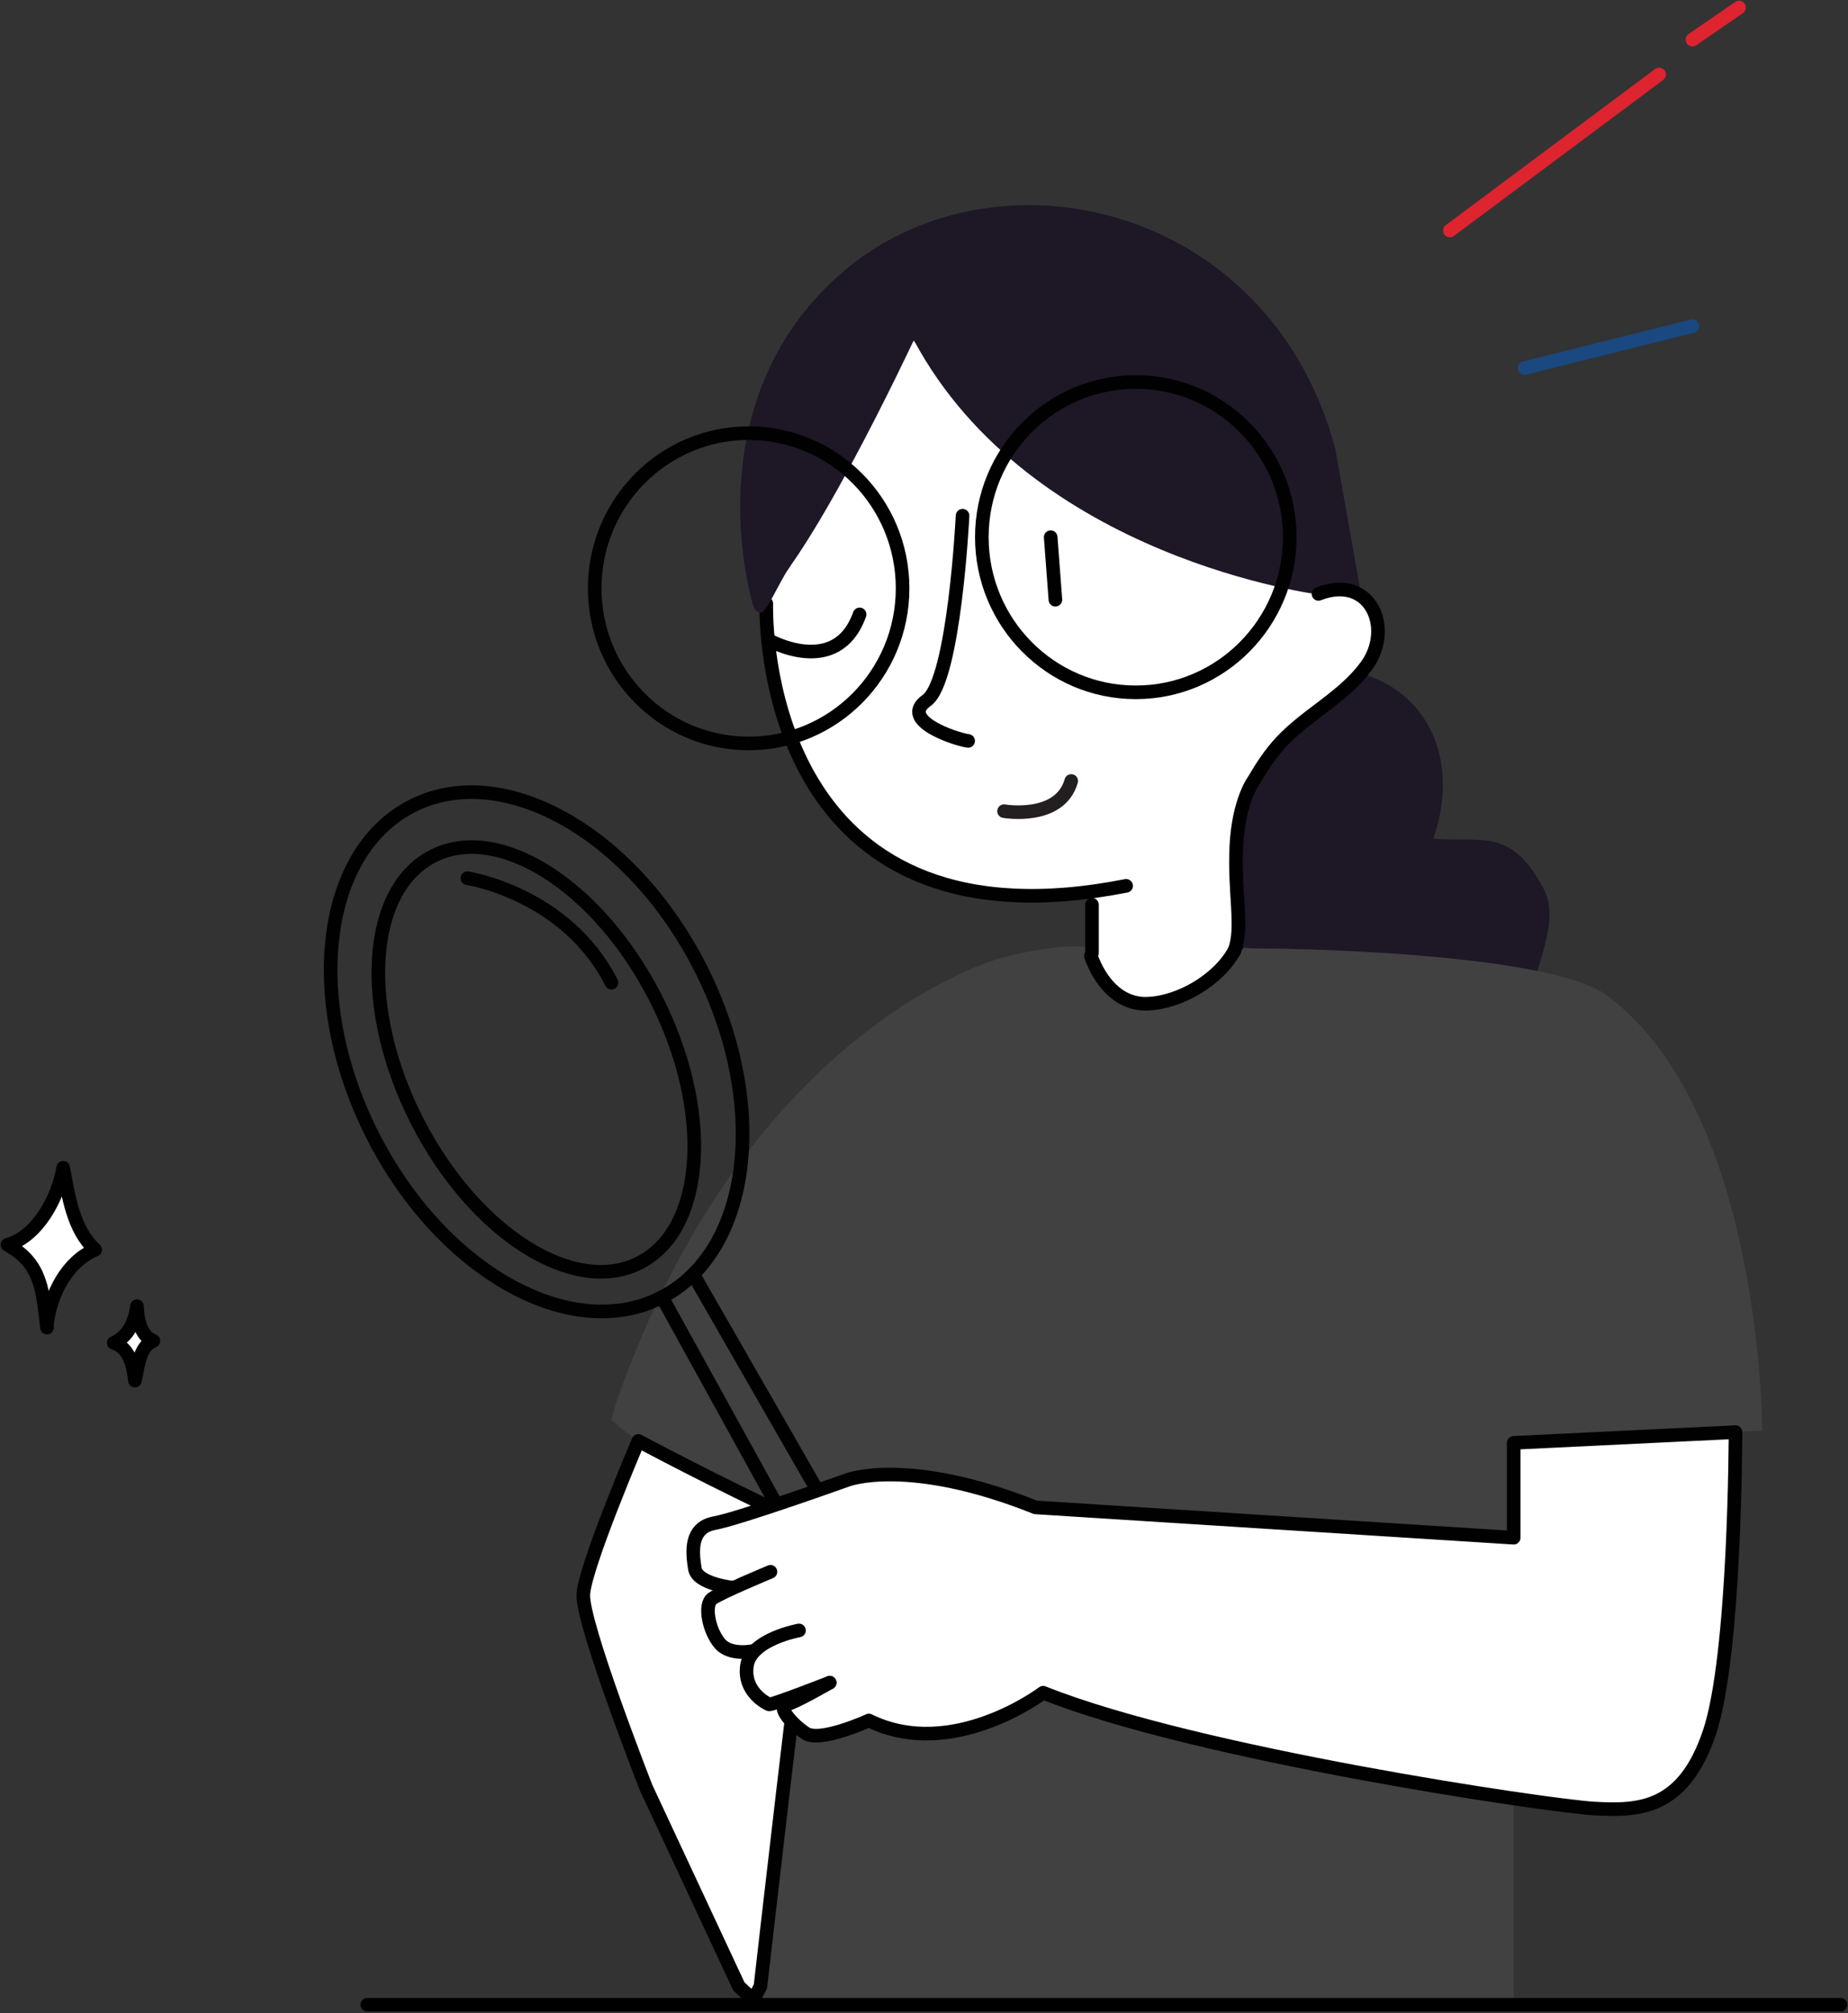
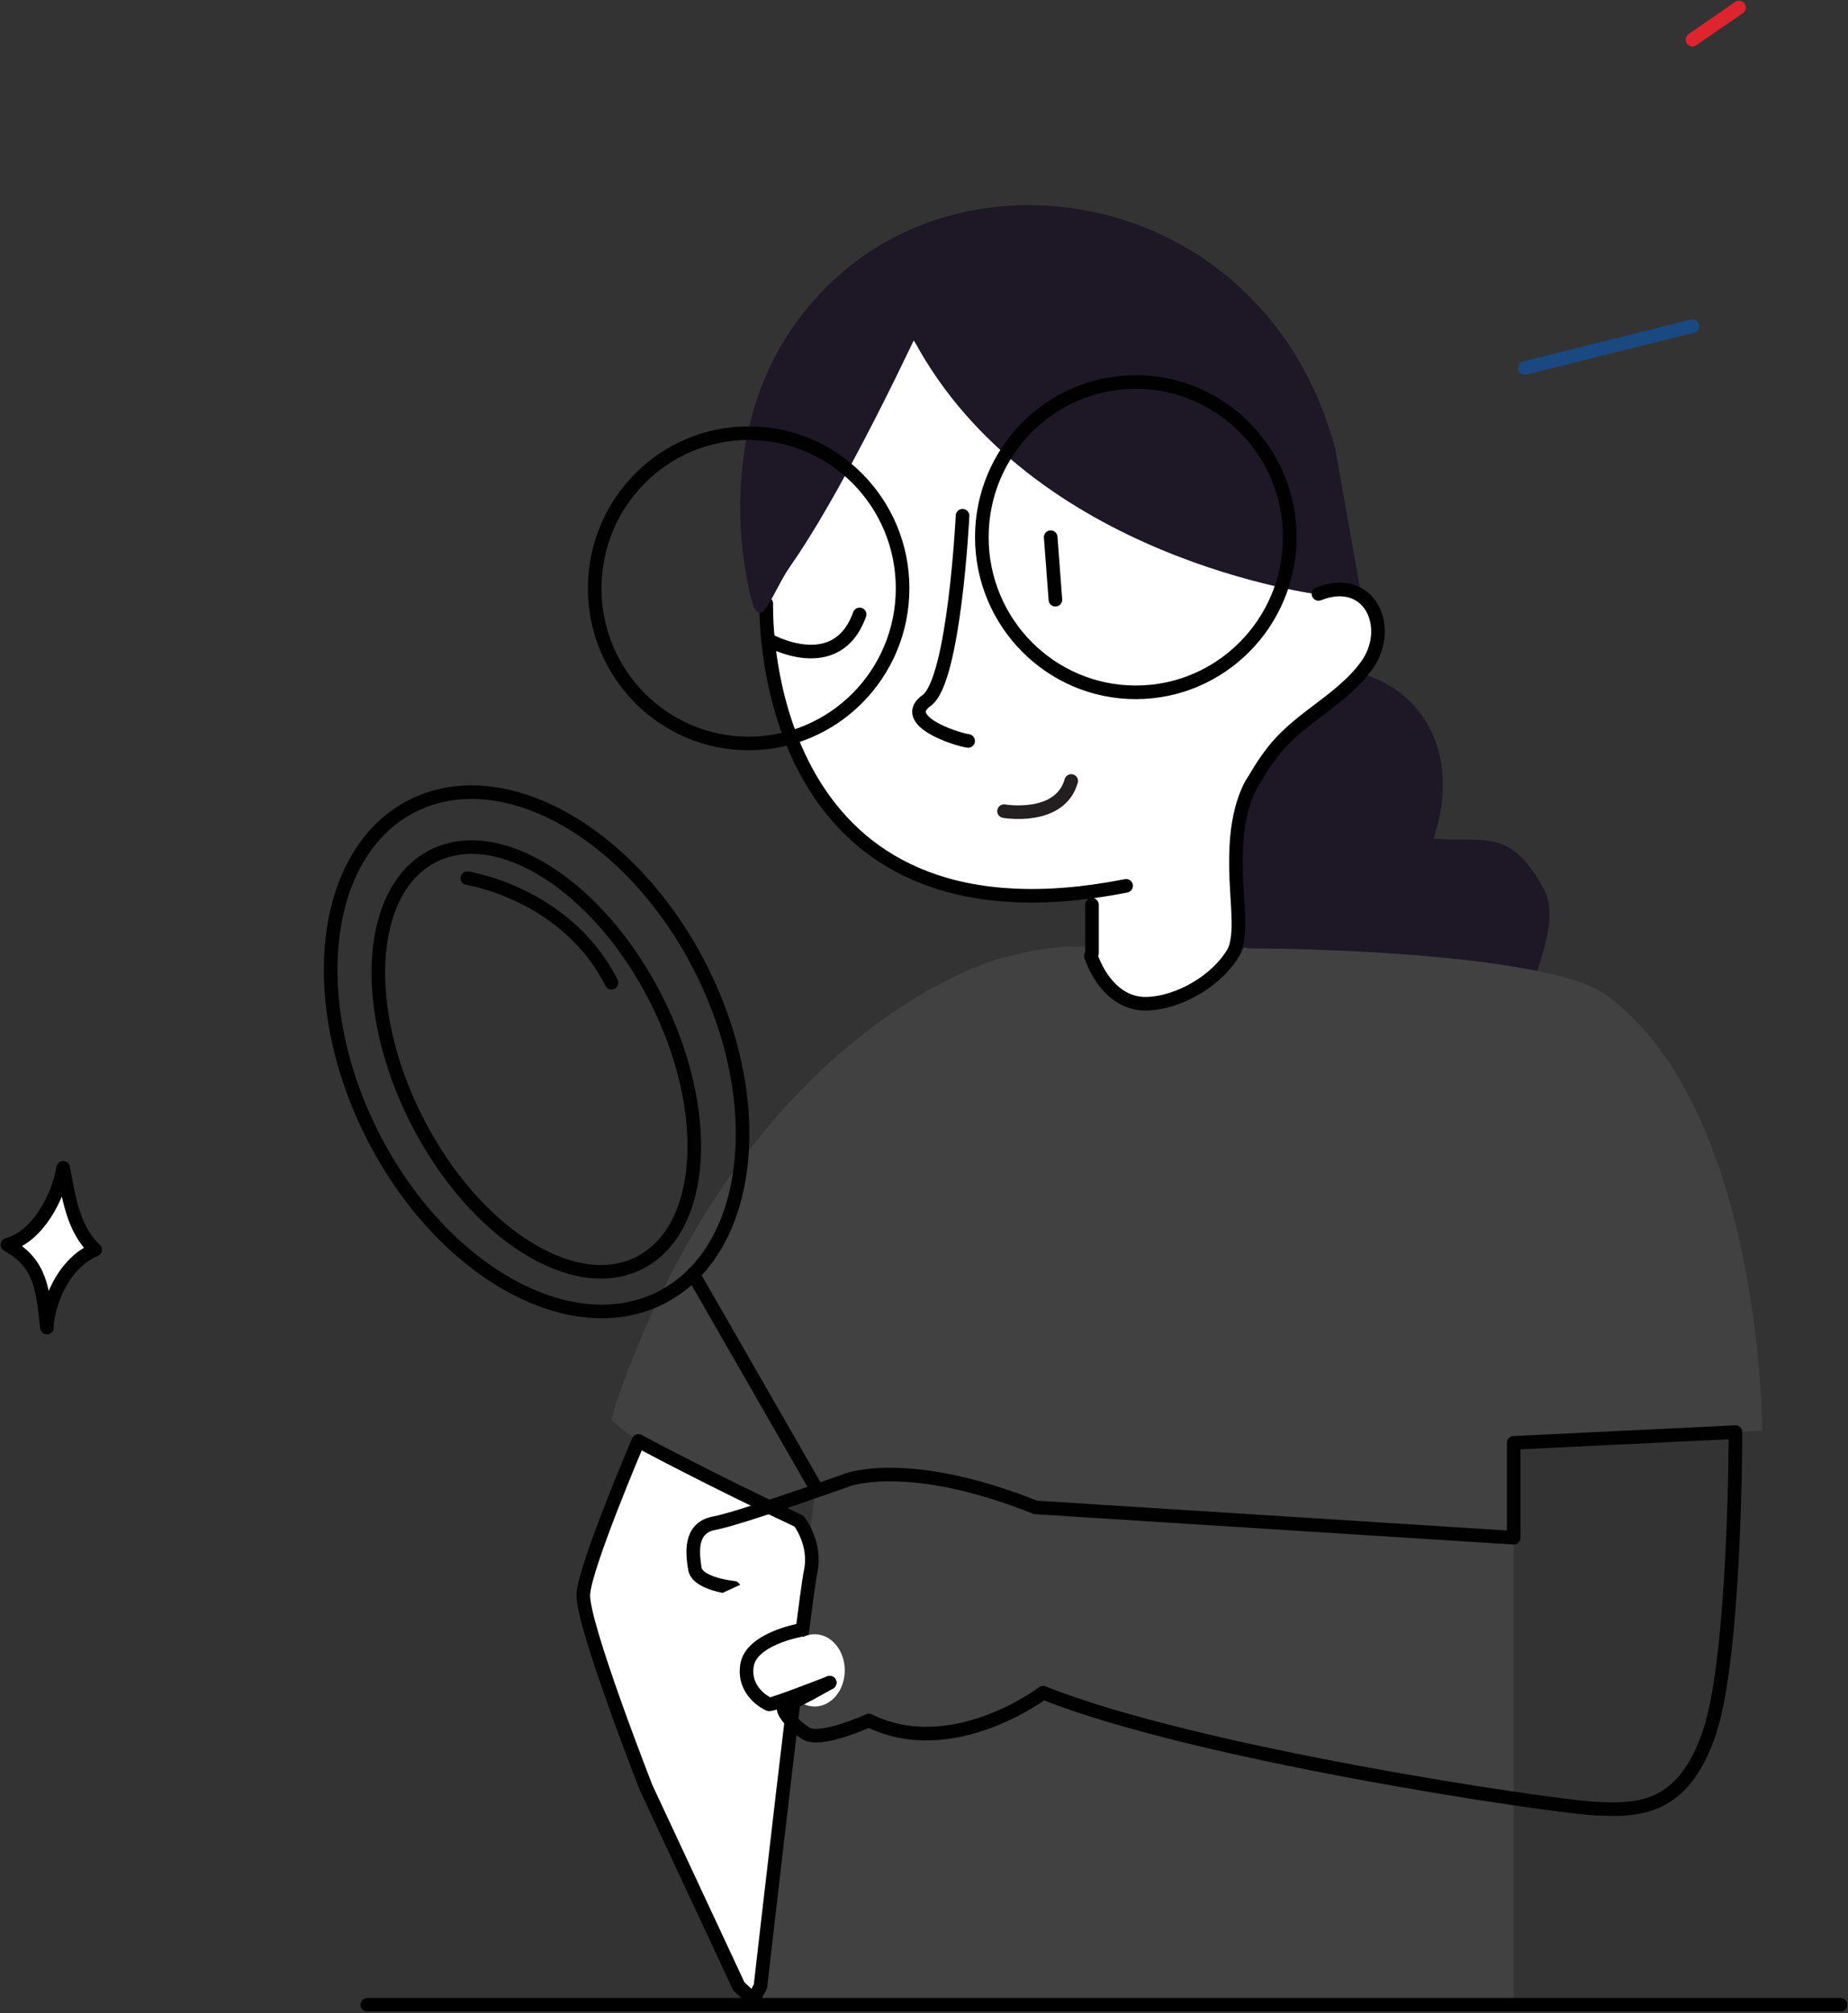
<svg xmlns="http://www.w3.org/2000/svg" width="381" height="415" viewBox="0 0 381 415" fill="none">
  <rect x="0" y="0" width="381" height="415" fill="#333333" stroke="none" />
  <g clip-path="url(#clip0_5438_71327)">
    <path fill-rule="evenodd" clip-rule="evenodd" d="M277.01 138.108C292.808 140.275 301.64 154.995 295.522 172.907C305.907 173.725 311.463 170.522 318.275 183.276C322.338 190.881 314.478 202.8 315.703 207.824C317.081 213.43 329.051 213.442 332.124 217.968C335.334 222.707 341.179 226.967 340.76 232.308C339.943 242.629 333.873 251.934 326.027 259.098C314.448 269.643 298.63 280.022 281.565 280.869C265.607 281.675 249.455 270.593 248.189 255.291C247.856 251.213 248.292 246.504 244.992 243.67C242.178 241.267 237.956 241.412 234.302 240.491C222.095 237.407 220.447 226.295 222.297 216.85C222.297 216.85 224.273 219.011 230.243 211.005C233.349 206.83 236.526 177.698 239.232 168.268C241.939 158.838 246.401 155.545 246.401 155.545C248.812 153.194 251.341 150.983 254.28 149.209C261.453 144.865 270.365 143.303 277.01 138.108Z" fill="#1D1726" />
    <path fill-rule="evenodd" clip-rule="evenodd" d="M188.402 70.117L157.583 122.515C157.583 122.515 157.908 161.592 179.959 175.076C202.01 188.56 224.916 183.825 224.916 183.825L225.143 198.804L224.916 218.67C225.035 221.321 226.031 224.103 227.99 225.935C232.688 230.332 240.179 228.324 245.332 225.968C251.989 222.924 256.027 218.386 255.54 210.586L255.031 170.429C255.031 170.429 260.703 155.145 269.331 147.759C277.959 140.373 285.071 138.301 284.215 127.217L275.35 116.133C275.35 116.133 188.457 74.165 188.402 70.117Z" fill="white" />
    <path fill-rule="evenodd" clip-rule="evenodd" d="M331 205C363.32 228.5 363.32 294.954 363.32 294.954L312.074 297.431V413.288H153.714L168.198 306.715L159.733 309.562C137.162 303.562 126.056 292.729 126.056 292.729L126.911 289.532C154.049 211.291 206.032 197.621 206.032 197.621C206.032 197.621 217.723 194.185 224.889 195.352C224.889 195.352 226.146 201.367 230 205C233.853 208.633 241.5 211.5 256.5 195.352" fill="#414141" />
    <path d="M225.133 196.5L225.133 186.518" stroke="black" stroke-width="2.805" stroke-miterlimit="1.5" stroke-linecap="round" stroke-linejoin="round" />
    <path fill-rule="evenodd" clip-rule="evenodd" d="M157.987 124.441C157.987 124.441 155.822 187.769 217.136 184.551C217.958 184.507 218.792 184.453 219.636 184.387C223.566 184.071 227.734 183.493 232.172 182.62" fill="white" />
    <path d="M157.987 124.441C157.987 124.441 155.822 187.769 217.136 184.551C217.958 184.507 218.792 184.453 219.636 184.387C223.566 184.071 227.734 183.493 232.172 182.62" stroke="#010101" stroke-width="2.805" stroke-miterlimit="1.5" stroke-linecap="round" stroke-linejoin="round" />
    <path fill-rule="evenodd" clip-rule="evenodd" d="M198.451 106.315C198.451 106.315 196.763 140.341 191.047 144.399C185.331 148.457 196.741 152.33 199.599 152.745" fill="white" />
    <path d="M198.451 106.315C198.451 106.315 196.763 140.341 191.047 144.399C185.331 148.457 196.741 152.33 199.599 152.745" stroke="#010101" stroke-width="2.805" stroke-miterlimit="1.5" stroke-linecap="round" stroke-linejoin="round" />
    <path fill-rule="evenodd" clip-rule="evenodd" d="M158.333 131.885C158.333 131.885 172.46 139.98 177.223 126.659L158.333 131.885Z" fill="white" />
    <path d="M158.333 131.885C158.333 131.885 172.46 139.98 177.223 126.659" stroke="#010101" stroke-width="2.805" stroke-miterlimit="1.5" stroke-linecap="round" stroke-linejoin="round" />
    <path fill-rule="evenodd" clip-rule="evenodd" d="M272.135 122.6C272.135 122.6 212.605 115.258 188.4 70.115C188.4 70.115 165.181 119.818 155.308 124.924C155.308 124.924 142.307 83.555 173.408 56.369C204.508 29.183 261.567 41.478 275.283 92.468L279.905 118.552L280.619 122.6H272.135Z" fill="#1D1726" />
    <path d="M234.163 142.725C251.692 142.725 265.902 128.405 265.902 110.739C265.902 93.074 251.692 78.753 234.163 78.753C216.634 78.753 202.424 93.074 202.424 110.739C202.424 128.405 216.634 142.725 234.163 142.725Z" stroke="#010101" stroke-width="2.805" stroke-miterlimit="1.5" stroke-linecap="round" stroke-linejoin="round" />
    <path d="M154.347 153.267C171.876 153.267 186.086 138.947 186.086 121.281C186.086 103.616 171.876 89.295 154.347 89.295C136.818 89.295 122.608 103.616 122.608 121.281C122.608 138.947 136.818 153.267 154.347 153.267Z" stroke="#010101" stroke-width="2.805" stroke-miterlimit="1.5" stroke-linecap="round" stroke-linejoin="round" />
    <path d="M254.5 196C256.362 191.32 254.423 184.139 254.889 174.517C255.354 164.895 258.569 160.76 258.569 160.76C260.193 157.978 261.946 155.305 264.144 152.96C269.502 147.222 276.939 143.763 281.67 137.338C287.429 129.505 282.482 118.246 271.83 122.436" stroke="black" stroke-width="2.805" stroke-miterlimit="1.5" stroke-linecap="round" stroke-linejoin="round" />
    <path fill-rule="evenodd" clip-rule="evenodd" d="M152.33 409.502L133.213 368.548C133.213 368.548 119.876 334.555 120.266 328.62C120.656 322.686 131.611 297.049 131.611 297.049C131.611 297.049 146.863 305.253 164.725 313.587C164.725 313.587 168.384 318.213 167.117 324.028C165.851 329.842 156.779 409.502 156.779 409.502L155.307 412.262L152.33 409.502Z" fill="white" stroke="#010101" stroke-width="2.805" stroke-miterlimit="1.5" stroke-linecap="round" stroke-linejoin="round" />
    <path d="M136.488 267.412C155.09 257.753 158.594 227.28 144.315 199.347C130.035 171.414 103.379 156.599 84.777 166.257C66.175 175.916 62.671 206.389 76.95 234.322C91.23 262.255 117.886 277.07 136.488 267.412Z" stroke="#010101" stroke-width="2.805" stroke-miterlimit="1.5" stroke-linecap="round" stroke-linejoin="round" />
    <path d="M131.973 260.275C145.531 253.236 146.94 228.784 135.119 205.661C123.298 182.538 102.725 169.5 89.166 176.539C75.608 183.579 74.199 208.03 86.02 231.153C97.841 254.276 118.414 267.314 131.973 260.275Z" stroke="#010101" stroke-width="2.805" stroke-miterlimit="1.5" stroke-linecap="round" stroke-linejoin="round" />
    <path d="M96.353 181.04C96.353 181.04 116.78 184.171 126.068 202.597" stroke="#010101" stroke-width="2.805" stroke-miterlimit="1.5" stroke-linecap="round" stroke-linejoin="round" />
-     <path d="M136.485 267.412L159.738 309.566" stroke="#010101" stroke-width="2.805" stroke-miterlimit="1.5" stroke-linecap="round" stroke-linejoin="round" />
    <path d="M142.91 262.673L168.197 306.714" stroke="#010101" stroke-width="2.805" stroke-miterlimit="1.5" stroke-linecap="round" stroke-linejoin="round" />
    <path d="M216.618 110.74L217.592 123.635" stroke="#010101" stroke-width="2.805" stroke-miterlimit="1.5" stroke-linecap="round" stroke-linejoin="round" />
    <path d="M167.961 351.802C171.387 351.802 174.164 348.466 174.164 344.35C174.164 340.235 171.387 336.899 167.961 336.899C164.535 336.899 161.758 340.235 161.758 344.35C161.758 348.466 164.535 351.802 167.961 351.802Z" fill="white" />
-     <path fill-rule="evenodd" clip-rule="evenodd" d="M171.047 346.885C171.047 346.885 164.022 350.954 162.127 351.401C160.233 351.838 163.145 355.394 166.132 357.336C169.12 359.278 179.133 354.685 179.133 354.685C196.356 363.183 215.062 348.958 215.062 348.958C246.693 361.634 319.275 372.293 328.574 372.827C337.873 373.362 347.02 373.1 352.411 357.216C357.802 341.332 357.802 295.24 357.802 295.24L312.077 297.444V317.004L213.492 310.753C187.144 300.226 174.652 305.113 174.652 305.113C174.652 305.113 152.46 313.066 147.286 314.004C142.112 314.942 142.75 320.157 143.259 323.386C143.779 326.615 151.302 327.325 151.302 327.325" fill="white" />
    <path d="M171.047 346.885C171.047 346.885 164.022 350.954 162.127 351.401C160.233 351.838 163.145 355.394 166.132 357.336C169.12 359.278 179.133 354.685 179.133 354.685C196.356 363.183 215.062 348.958 215.062 348.958C246.693 361.634 319.275 372.293 328.574 372.827C337.873 373.362 347.02 373.1 352.411 357.216C357.802 341.332 357.802 295.24 357.802 295.24L312.077 297.444V317.004L213.492 310.753C187.144 300.226 174.652 305.113 174.652 305.113C174.652 305.113 152.46 313.066 147.286 314.004C142.112 314.942 142.75 320.157 143.259 323.386C143.779 326.615 151.302 327.325 151.302 327.325" stroke="#010101" stroke-width="2.805" stroke-miterlimit="1.5" stroke-linecap="round" stroke-linejoin="round" />
    <path fill-rule="evenodd" clip-rule="evenodd" d="M224.906 197.091C226.747 202.207 230.557 207.062 236.424 206.92C243.157 206.757 251.222 202 254.491 196" fill="white" />
    <path d="M224.906 197.091C226.747 202.207 230.557 207.062 236.424 206.92C243.157 206.757 251.222 202 254.491 196" stroke="black" stroke-width="2.805" stroke-miterlimit="1.5" stroke-linecap="round" stroke-linejoin="round" />
    <path d="M75.719 413.286H379.46" stroke="black" stroke-width="2.805" stroke-miterlimit="1.5" stroke-linecap="round" stroke-linejoin="round" />
-     <path d="M298.924 47.518L342.062 15.357" stroke="#DD242F" stroke-width="2.805" stroke-miterlimit="1.5" stroke-linecap="round" stroke-linejoin="round" />
    <path d="M314.386 75.863L348.929 67.233" stroke="#1A4880" stroke-width="2.805" stroke-miterlimit="1.5" stroke-linecap="round" stroke-linejoin="round" />
    <path d="M348.929 8.172L358.531 1.55" stroke="#DD242F" stroke-width="2.805" stroke-miterlimit="1.5" stroke-linecap="round" stroke-linejoin="round" />
    <path fill-rule="evenodd" clip-rule="evenodd" d="M9.69 273.693C8.791 266.22 8.64 260.515 1.538 256.62C7.741 254.918 12.017 246.878 13.024 240.747C14.139 246.594 15.037 253.424 19.627 257.635C13.814 260.046 10.383 266.864 9.69 272.919" fill="white" />
    <path d="M9.69 273.693C8.791 266.22 8.64 260.515 1.538 256.62C7.741 254.918 12.017 246.878 13.024 240.747C14.139 246.594 15.037 253.424 19.627 257.635C13.814 260.046 10.383 266.864 9.69 272.919" stroke="black" stroke-width="2.805" stroke-miterlimit="1.5" stroke-linecap="round" stroke-linejoin="round" />
-     <path fill-rule="evenodd" clip-rule="evenodd" d="M27.822 284.614C27.486 281.526 26.696 277.894 23.448 276.835C26.393 275.624 27.876 272.352 28.244 269.286C28.33 271.893 28.947 275.374 31.621 276.421C28.634 277.643 28.514 281.777 27.822 284.614Z" fill="white" stroke="black" stroke-width="2.805" stroke-miterlimit="1.5" stroke-linecap="round" stroke-linejoin="round" />
    <path fill-rule="evenodd" clip-rule="evenodd" d="M155.64 340.285C155.64 340.285 150.748 341.507 148.442 338.856C146.136 336.205 145.075 330.805 146.861 329.54C148.647 328.274 158.845 324.03 158.845 324.03" fill="white" />
-     <path d="M155.64 340.285C155.64 340.285 150.748 341.507 148.442 338.856C146.136 336.205 145.075 330.805 146.861 329.54C148.647 328.274 158.845 324.03 158.845 324.03" stroke="#010101" stroke-width="2.805" stroke-miterlimit="1.5" stroke-linecap="round" stroke-linejoin="round" />
    <path fill-rule="evenodd" clip-rule="evenodd" d="M164.726 336.118C164.726 336.118 154.843 337.918 154.009 343.318C153.165 348.718 158.025 351.151 158.556 351.358C159.086 351.566 171.059 346.886 171.059 346.886" fill="white" />
    <path d="M164.726 336.118C164.726 336.118 154.843 337.918 154.009 343.318C153.165 348.718 158.025 351.151 158.556 351.358C159.086 351.566 171.059 346.886 171.059 346.886" stroke="#010101" stroke-width="2.805" stroke-miterlimit="1.5" stroke-linecap="round" stroke-linejoin="round" />
    <path fill-rule="evenodd" clip-rule="evenodd" d="M155.318 124.92C155.318 124.92 155.762 126.316 156.877 126.316C157.992 126.316 160.633 120.076 162.69 117.054C164.747 114.043 155.318 124.92 155.318 124.92Z" fill="#1D1726" />
    <path d="M331 205C320.2 197.4 276.667 195.5 256.5 195.5L271 213L312.5 220.5C323 218.5 341.8 212.6 331 205Z" fill="#414141" />
    <path fill-rule="evenodd" clip-rule="evenodd" d="M207 167.223C207 167.223 218.519 169.217 220.854 161L207 167.223Z" fill="white" />
    <path d="M207 167.223C207 167.223 218.519 169.217 220.854 161" stroke="#231F20" stroke-width="2.801" stroke-linecap="round" stroke-linejoin="round" />
  </g>
  <defs>
    <clipPath id="clip0_5438_71327">
      <rect width="380.99" height="414.838" fill="white" />
    </clipPath>
  </defs>
</svg>